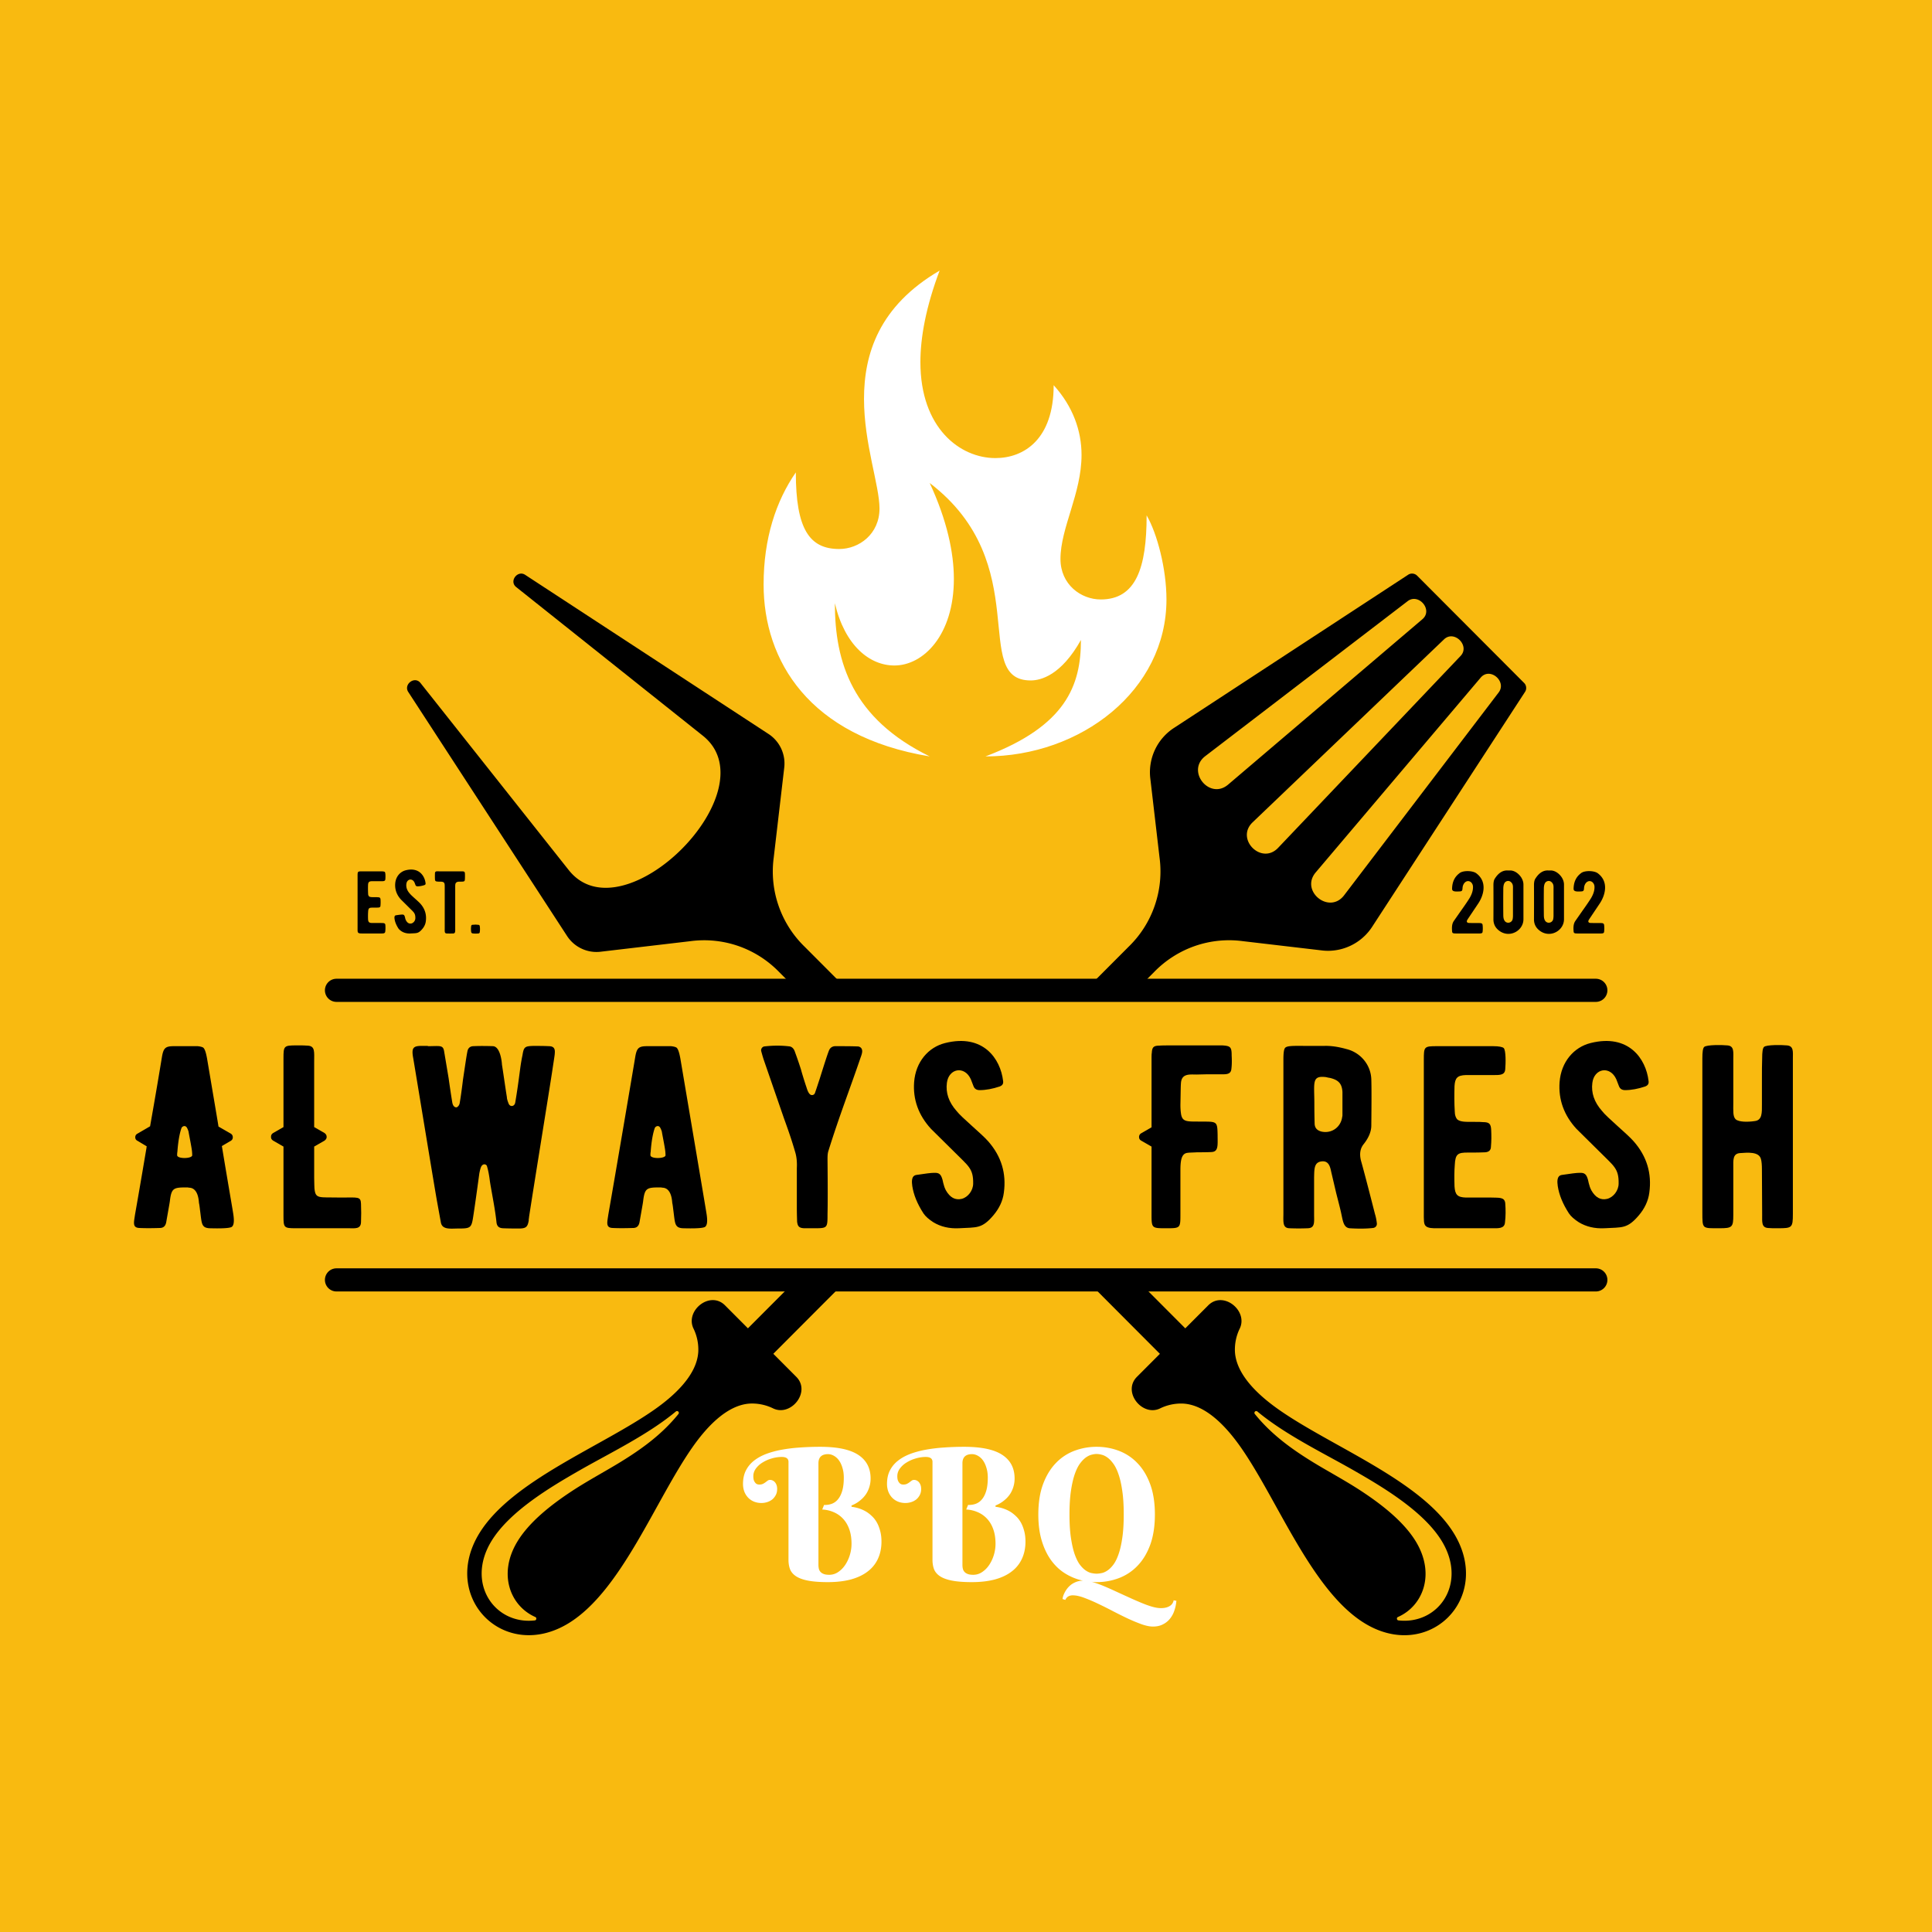
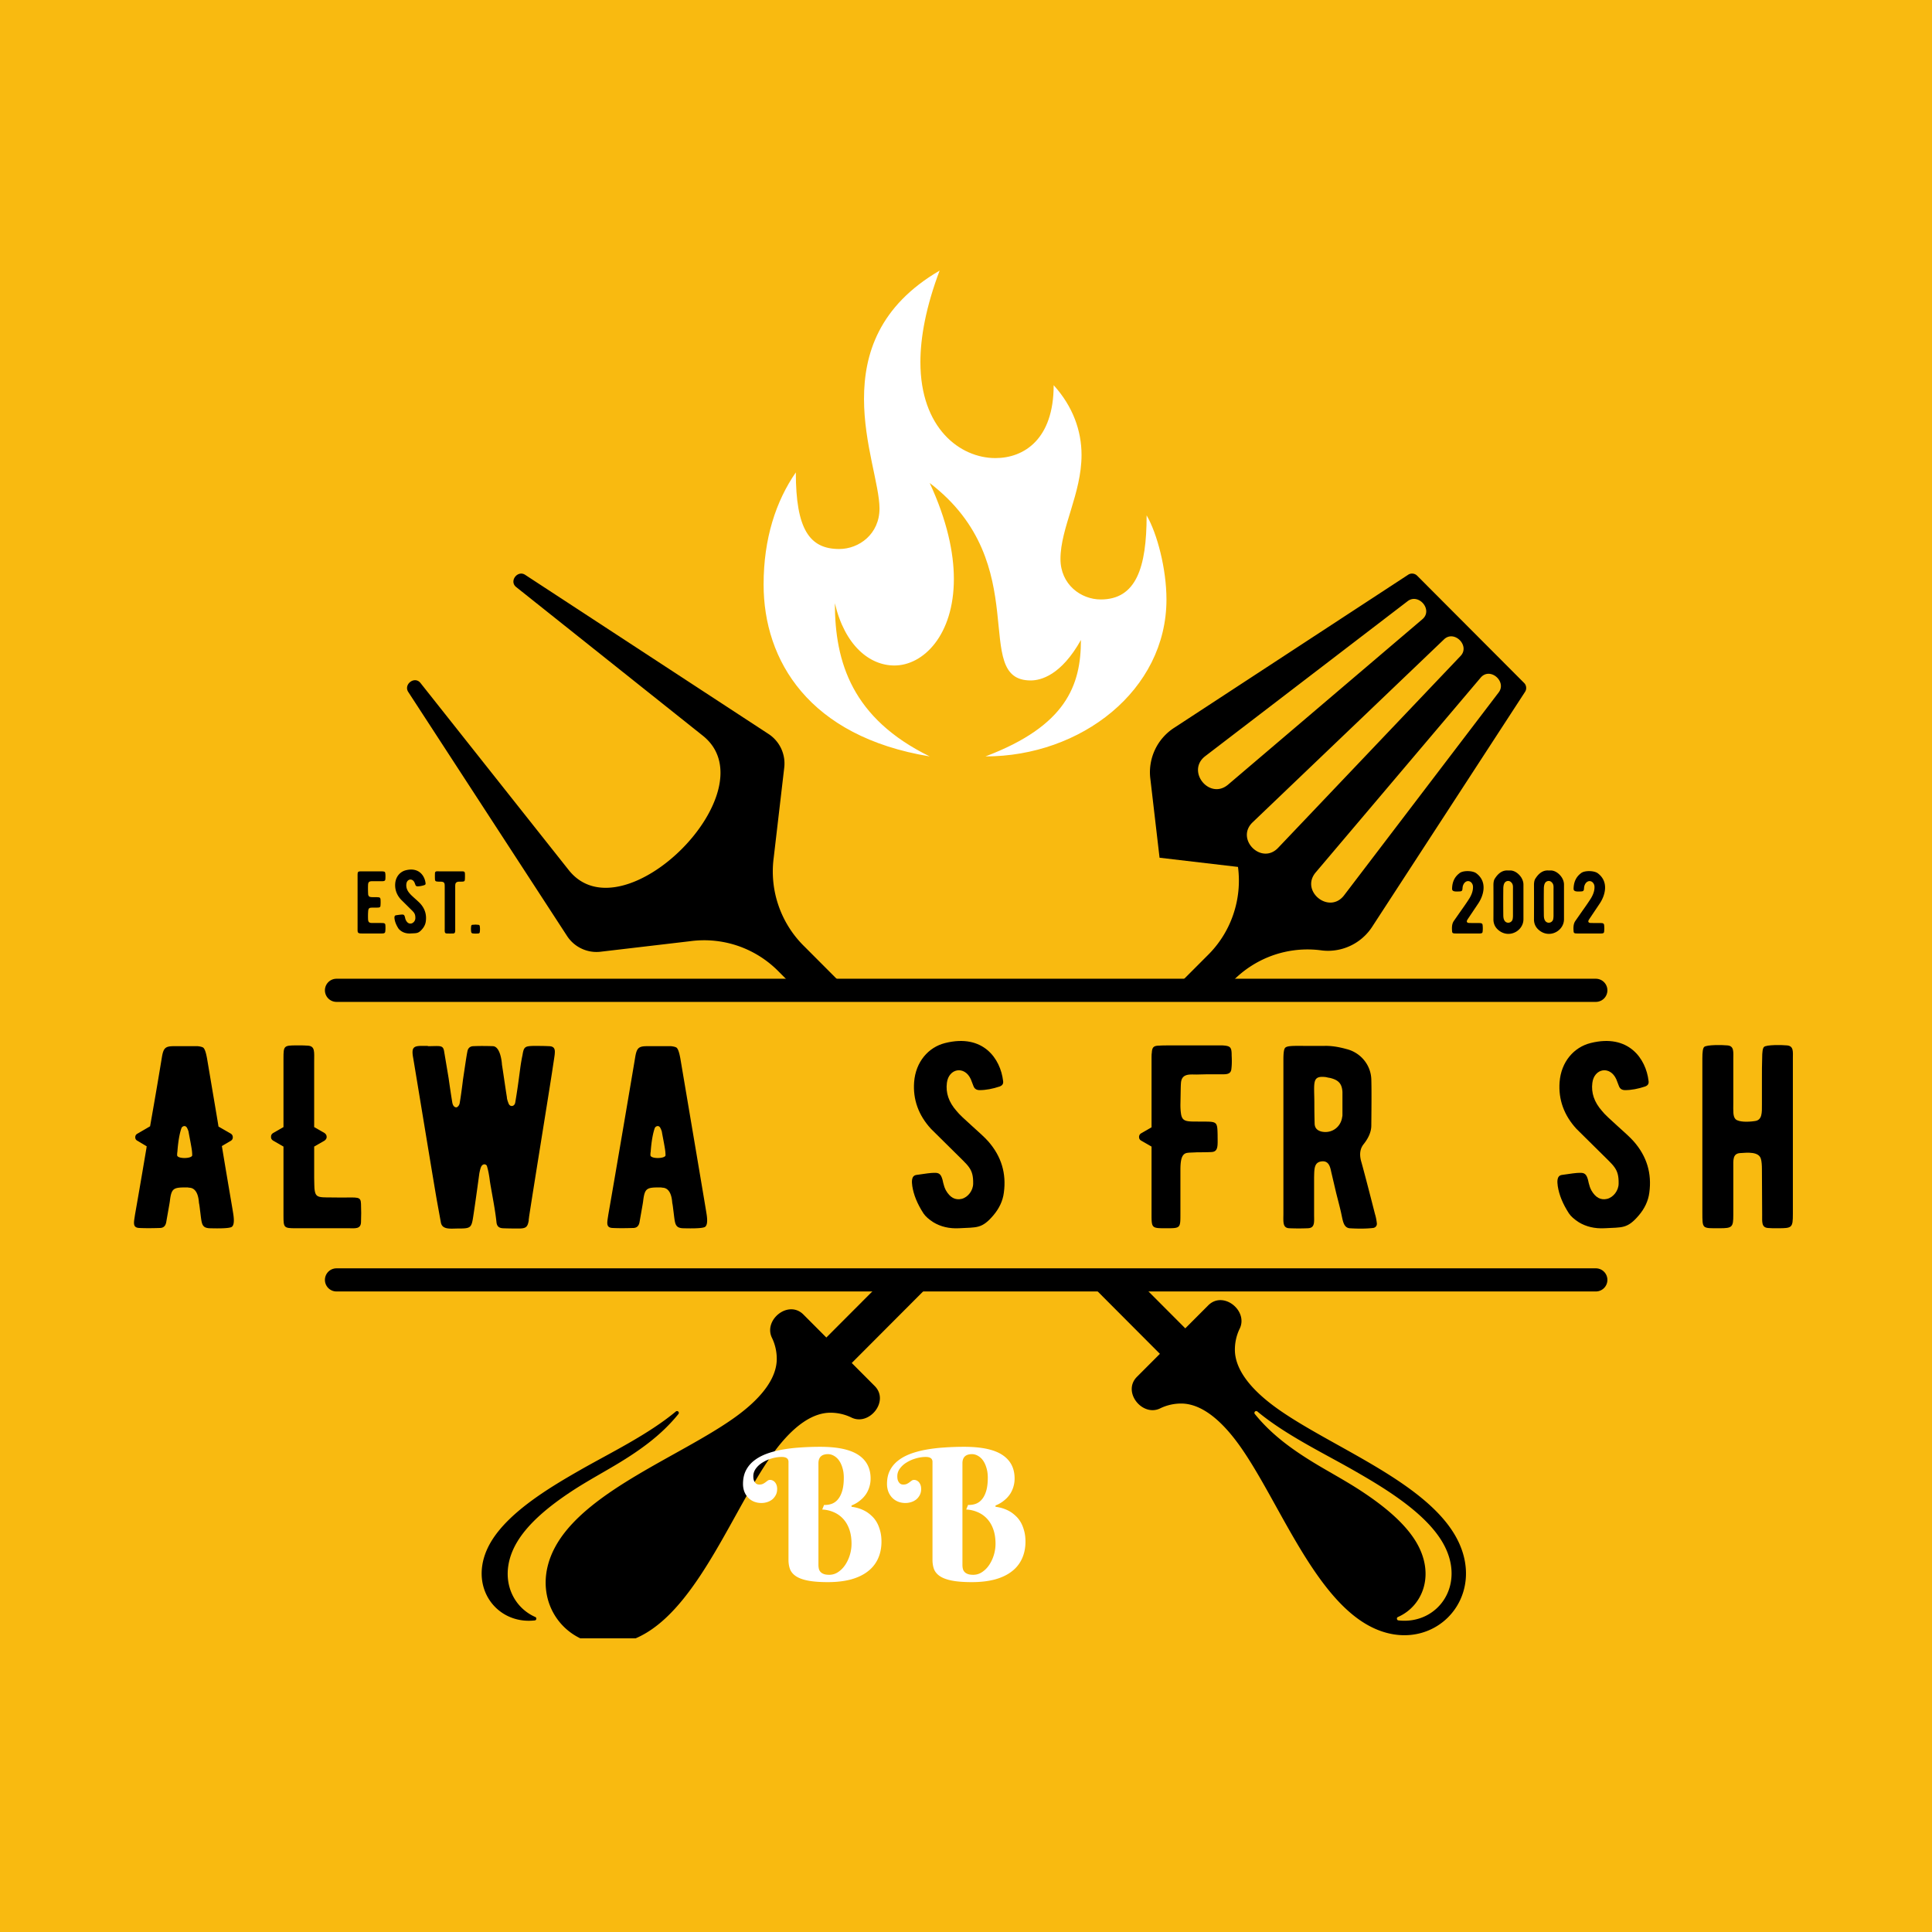
<svg xmlns="http://www.w3.org/2000/svg" data-bbox="-37.5 -37.5 450 450" height="500" viewBox="0 0 375 375" width="500" data-type="ugc">
  <g>
    <defs>
      <clipPath id="dde98bfb-e2b7-445f-a226-459da9adee4b">
        <path d="M90 111h206.531v207H90Zm0 0" />
      </clipPath>
      <clipPath id="f80a8541-e936-4cab-a9b9-db1ed5843f6f">
        <path d="M6.813 192.219h361.375v58.394H6.813Zm0 0" />
      </clipPath>
    </defs>
    <path fill="#ffffff" d="M412.5-37.5v450h-450v-450h450z" />
    <path fill="#ffffff" d="M412.5-37.5v450h-450v-450h450z" />
    <path fill="#f9ba10" d="M412.5-37.5v450h-450v-450h450z" />
    <path fill-rule="evenodd" d="m230.063 257.832 4.457-4.465c2.894-2.898 7.738 1 6.136 4.457a9.329 9.329 0 0 0-.957 4.508c.242 4.703 4.95 8.773 8.516 11.277 10.242 7.188 27.691 13.758 33.98 24.008 7.688 12.524-4.886 25.125-17.375 17.422-10.226-6.309-16.78-23.8-23.949-34.07-2.496-3.574-6.559-8.293-11.246-8.535a9.292 9.292 0 0 0-4.5.96c-3.445 1.606-7.336-3.253-4.445-6.152l4.457-4.465-73.907-74.105a20.35 20.35 0 0 0-7.894-5.043 20.203 20.203 0 0 0-4.602-1.02 20.216 20.216 0 0 0-4.71.07l-17.364 2.04a6.77 6.77 0 0 1-3.773-.59 6.836 6.836 0 0 1-1.617-1.059 6.976 6.976 0 0 1-1.254-1.472l-30.774-47.29c-.957-1.472 1.242-3.167 2.371-1.742l28.778 36.317c10.543 13.3 39.293-15.52 26.023-26.086l-36.226-28.852c-1.422-1.132.269-3.336 1.738-2.375l47.172 30.848a6.86 6.86 0 0 1 2.527 2.875c.273.59.46 1.207.563 1.852.097.644.105 1.289.023 1.933l-2.035 17.41a20.316 20.316 0 0 0 .949 9.332 20.334 20.334 0 0 0 5.031 7.914Zm13.988 16.133a.323.323 0 0 0-.235-.078.323.323 0 0 0-.23.101.33.33 0 0 0-.102.227.33.33 0 0 0 .075.238c3.421 4.227 7.722 7.297 13.21 10.5 2.56 1.492 5.157 2.938 7.602 4.555 4.117 2.719 8.149 5.96 10.402 9.629 3.895 6.347 1.442 12.57-3.421 14.718-.164.07-.23.196-.207.372.027.175.128.273.308.293 7.754.87 13.442-7.18 8.371-15.442-3.535-5.762-11.46-10.473-17.215-13.762-5.84-3.332-13.14-6.843-18.558-11.351Zm0 0" fill="#000000" />
    <g clip-path="url(#dde98bfb-e2b7-445f-a226-459da9adee4b)">
-       <path fill-rule="evenodd" d="m225.07 166.484-1.78-15.261a10.01 10.01 0 0 1 .034-2.899c.149-.969.43-1.89.844-2.777a10.11 10.11 0 0 1 1.586-2.426 10.173 10.173 0 0 1 2.203-1.887l45.36-29.672c.277-.183.581-.257.91-.222.328.035.609.172.843.406l20.75 20.805c.235.23.371.512.403.844a1.35 1.35 0 0 1-.223.91l-29.594 45.476a10.176 10.176 0 0 1-1.883 2.207 10.156 10.156 0 0 1-2.418 1.59c-.882.414-1.808.7-2.77.848a9.985 9.985 0 0 1-2.894.035l-15.222-1.785a20.216 20.216 0 0 0-13.551 3.012 20.273 20.273 0 0 0-3.652 2.98l-73.914 74.102 4.453 4.468c2.894 2.899-.996 7.758-4.446 6.153a9.287 9.287 0 0 0-4.496-.961c-4.691.242-8.75 4.96-11.246 8.535-7.172 10.27-13.722 27.765-23.949 34.07-12.492 7.703-25.063-4.898-17.379-17.422 6.293-10.25 23.742-16.82 33.984-24.008 3.567-2.503 8.278-6.574 8.516-11.277a9.329 9.329 0 0 0-.957-4.508c-1.602-3.457 3.242-7.355 6.137-4.457l4.453 4.465 73.922-74.098a20.334 20.334 0 0 0 2.976-3.66 20.143 20.143 0 0 0 2.051-4.254 20.316 20.316 0 0 0 .95-9.332Zm-93.879 107.48c-5.418 4.509-12.718 8.02-18.558 11.356-5.758 3.29-13.68 8-17.219 13.762-5.066 8.262.621 16.313 8.375 15.441.176-.02.277-.117.305-.293.027-.18-.04-.3-.203-.375-4.864-2.148-7.317-8.37-3.422-14.714 2.25-3.672 6.285-6.914 10.402-9.633 2.442-1.613 5.04-3.059 7.598-4.555 5.488-3.2 9.793-6.27 13.215-10.496a.354.354 0 0 0 .074-.238.34.34 0 0 0-.102-.23.34.34 0 0 0-.23-.102.32.32 0 0 0-.235.082Zm149.098-149.87-37.156 35.515c-3.39 3.239 1.715 8.356 4.945 4.961l35.422-37.254c1.883-1.98-1.238-5.109-3.21-3.222Zm10.602 10.308c1.625-2.132-1.692-5.004-3.496-2.87l-32.016 37.8c-3.066 3.621 2.625 8.23 5.512 4.445Zm-17.672-17.714-39.274 30.074c-3.777 2.894.82 8.601 4.434 5.527l37.707-32.098c2.125-1.808-.738-5.132-2.867-3.504Zm0 0" fill="#000000" />
+       <path fill-rule="evenodd" d="m225.07 166.484-1.78-15.261a10.01 10.01 0 0 1 .034-2.899c.149-.969.43-1.89.844-2.777a10.11 10.11 0 0 1 1.586-2.426 10.173 10.173 0 0 1 2.203-1.887l45.36-29.672c.277-.183.581-.257.91-.222.328.035.609.172.843.406l20.75 20.805c.235.23.371.512.403.844a1.35 1.35 0 0 1-.223.91l-29.594 45.476a10.176 10.176 0 0 1-1.883 2.207 10.156 10.156 0 0 1-2.418 1.59c-.882.414-1.808.7-2.77.848a9.985 9.985 0 0 1-2.894.035a20.216 20.216 0 0 0-13.551 3.012 20.273 20.273 0 0 0-3.652 2.98l-73.914 74.102 4.453 4.468c2.894 2.899-.996 7.758-4.446 6.153a9.287 9.287 0 0 0-4.496-.961c-4.691.242-8.75 4.96-11.246 8.535-7.172 10.27-13.722 27.765-23.949 34.07-12.492 7.703-25.063-4.898-17.379-17.422 6.293-10.25 23.742-16.82 33.984-24.008 3.567-2.503 8.278-6.574 8.516-11.277a9.329 9.329 0 0 0-.957-4.508c-1.602-3.457 3.242-7.355 6.137-4.457l4.453 4.465 73.922-74.098a20.334 20.334 0 0 0 2.976-3.66 20.143 20.143 0 0 0 2.051-4.254 20.316 20.316 0 0 0 .95-9.332Zm-93.879 107.48c-5.418 4.509-12.718 8.02-18.558 11.356-5.758 3.29-13.68 8-17.219 13.762-5.066 8.262.621 16.313 8.375 15.441.176-.02.277-.117.305-.293.027-.18-.04-.3-.203-.375-4.864-2.148-7.317-8.37-3.422-14.714 2.25-3.672 6.285-6.914 10.402-9.633 2.442-1.613 5.04-3.059 7.598-4.555 5.488-3.2 9.793-6.27 13.215-10.496a.354.354 0 0 0 .074-.238.34.34 0 0 0-.102-.23.34.34 0 0 0-.23-.102.32.32 0 0 0-.235.082Zm149.098-149.87-37.156 35.515c-3.39 3.239 1.715 8.356 4.945 4.961l35.422-37.254c1.883-1.98-1.238-5.109-3.21-3.222Zm10.602 10.308c1.625-2.132-1.692-5.004-3.496-2.87l-32.016 37.8c-3.066 3.621 2.625 8.23 5.512 4.445Zm-17.672-17.714-39.274 30.074c-3.777 2.894.82 8.601 4.434 5.527l37.707-32.098c2.125-1.808-.738-5.132-2.867-3.504Zm0 0" fill="#000000" />
    </g>
    <g clip-path="url(#f80a8541-e936-4cab-a9b9-db1ed5843f6f)">
      <path d="M6.813 192.219h361.25v57.883H6.813Zm0 0" fill="#f9ba10" />
    </g>
    <path d="M148.215 113.453c0-8.945 2.406-16.2 6.254-21.762 0 11.004 2.648 14.871 8.422 14.871 3.847 0 7.82-2.902 7.82-7.859 0-4.473-3.008-12.57-3.008-21.277 0-8.703 2.887-18.012 14.676-24.903-2.645 7.012-3.73 12.934-3.73 17.77 0 12.816 7.699 18.621 14.558 18.621 5.531 0 11.309-3.629 11.309-14.148 3.726 4.113 5.41 8.828 5.41 13.543 0 7.496-4.09 14.144-4.09 20.187 0 4.957 3.973 7.86 7.82 7.86 6.86 0 8.903-6.165 8.903-16.32 2.046 3.503 3.851 10.398 3.851 16.32 0 17.652-16.601 30.464-35.129 30.464 15.64-5.922 18.528-13.78 18.528-22.605-3.852 6.89-7.82 7.86-9.746 7.86-11.79 0 .96-22.61-19.61-38.325 3.371 7.254 4.692 13.54 4.692 18.617 0 10.88-5.895 16.805-11.547 16.805-4.813 0-9.625-3.871-11.551-12.09 0 11.484 3.371 22.363 18.406 29.738-23.457-3.867-32.238-18.617-32.238-33.367Zm0 0" fill="#ffffff" />
    <path d="M45.237 235.375c-.05-.407-.809-4.696-2.172-12.926l1.715-1.008c.254-.152.406-.355.406-.707a.8.8 0 0 0-.406-.707l-2.371-1.363c-.05-.407-.809-4.848-2.223-13.227-.152-.808-.351-1.719-.707-2.07-.199-.153-.605-.254-1.11-.305h-4.593c-1.617 0-2.02.305-2.324 1.969-.453 2.777-1.211 7.32-2.32 13.582l-2.426 1.414c-.3.148-.453.402-.453.707 0 .352.152.555.453.707l1.77 1.059c0 .05-.051.203-.051.351-.305 1.77-1.012 6.059-2.223 12.926-.203 1.465-.555 2.523.86 2.574 1.058.051 2.37.051 3.937 0 .707 0 1.11-.351 1.262-1.11.402-2.323.656-3.687.707-4.089.304-2.574.707-2.676 3.332-2.676 0 0 .152 0 .402.051 1.77.05 1.871 2.473 1.918 2.977.101.406.152 1.011.254 1.77.203 1.612.254 2.37.707 2.776.203.2.504.301 1.012.352.402 0 3.988.152 4.441-.305.402-.351.453-1.261.203-2.722Zm-7.93-11.11c-.097.657-2.925.707-2.925-.05 0-.149 0-.403.05-.657.153-2.117.454-3.683.809-4.644.2-.352.754-.555 1.059 0a3.9 3.9 0 0 1 .304.758c0 .152.555 2.828.657 3.738.046.453.046.754.046.855Zm0 0" fill="#000000" />
    <path d="M70.07 233.656c-.05-1.465-.605-1.211-3.886-1.211-4.344-.102-4.95.352-5.152-1.816 0-.356-.051-1.012-.051-2.02v-6.059l2.02-1.16c.253-.203.406-.406.406-.707 0-.355-.153-.558-.407-.758l-2.02-1.16v-12.672c0-1.921.204-3.03-1.21-3.132-.504-.051-1.211-.051-2.219-.051-2.476 0-2.527.101-2.527 2.578v13.277l-2.02 1.16c-.3.2-.402.403-.402.758 0 .301.102.504.402.707l2.02 1.16v13.48c0 2.27.101 2.372 2.375 2.372h10.348c1.113 0 2.273.203 2.324-1.16.05-1.211.05-2.375 0-3.586Zm0 0" fill="#000000" />
    <path d="M107.171 208.011c.305-2.07.508-3.23.508-3.535.098-.96-.203-1.414-1.164-1.414-.906-.05-1.918-.05-3.027-.05-1.618.05-1.817.202-2.07 1.769a33.845 33.845 0 0 0-.454 2.676c-.406 3.078-.605 4.492-.96 6.562-.153.805-1.06.906-1.313.102-.203-.508-.305-.91-.305-1.164-.25-1.512-.754-5.098-.957-6.309 0-.254-.254-3.535-1.766-3.586-1.465-.05-2.726-.05-3.738 0-.707 0-1.11.406-1.21 1.063-.204 1.007-.454 2.824-.86 5.5-.051.507-.403 3.23-.606 4.343-.05.606-.504 1.059-.808.957-.352-.101-.555-.402-.657-.957a210.987 210.987 0 0 1-.707-4.695l-.855-5.101c-.203-1.41-.758-1.11-3.18-1.11v-.05h-.808c-2.02-.051-2.426.253-2.02 2.425.656 3.887 4.29 26.047 4.645 27.918l.707 3.887c.25 1.512 1.918 1.21 3.382 1.21 2.422 0 2.575-.1 2.926-2.472.203-1.312.606-4.09 1.164-8.23.149-.758.301-1.313.504-1.516.301-.352.758-.3.957.05.203.657.407 1.567.555 2.727.102.809.355 2.121.707 4.141.305 1.715.508 3.129.61 4.14.097.708.452 1.06 1.21 1.11 1.16.05 2.32.05 3.383.05 1.16-.05 1.461-.355 1.664-1.566v-.3c.05-.102.05-.204.05-.305.962-6.309 3.485-21.758 4.493-28.27Zm0 0" fill="#000000" />
    <path d="M137.102 235.375c-.05-.407-3.633-21.559-5.047-29.938-.152-.808-.355-1.719-.707-2.07-.203-.153-.605-.254-1.113-.305h-4.594c-1.613 0-2.02.305-2.32 1.969-.457 2.777-4.04 23.879-5.25 30.746-.203 1.465-.559 2.523.855 2.574 1.063.051 2.375.051 3.938 0 .707 0 1.113-.351 1.265-1.11.403-2.323.656-3.687.703-4.089.305-2.574.707-2.676 3.332-2.676 0 0 .153 0 .407.051 1.765.05 1.867 2.473 1.918 2.977.101.406.152 1.011.254 1.77.199 1.612.25 2.37.707 2.776.199.2.503.301 1.007.352.403 0 3.989.152 4.442-.305.406-.351.457-1.261.203-2.722Zm-7.926-11.11c-.101.657-2.93.707-2.93-.05 0-.149 0-.403.051-.657.153-2.117.457-3.683.809-4.644.203-.352.758-.555 1.058 0a3.9 3.9 0 0 1 .305.758c0 .152.555 2.828.656 3.738.051.453.051.754.051.855Zm0 0" fill="#000000" />
-     <path d="M166.43 203.113c-1.113-.05-2.574-.05-4.394-.05-.555.05-.957.355-1.16.91-.352.906-.91 2.675-1.766 5.402-.355 1.058-.605 1.867-.86 2.574-.1.402-.304.605-.655.605-.555 0-.86-.859-1.059-1.515-.305-.86-.91-2.828-1.062-3.434a80.114 80.114 0 0 0-1.16-3.383c-.204-.656-.555-1.008-1.012-1.11-1.563-.202-3.23-.202-4.946 0-.406.052-.707.505-.605.911.152.555.3 1.11.504 1.715l3.887 11.258c1.21 3.332 1.667 4.797 2.171 6.511.352 1.114.403 2.223.352 3.235v7.52c0 1.566.05 2.476.05 2.827.102.961.407 1.262 1.364 1.313h1.816c2.727 0 2.727 0 2.727-2.777.05-1.868.05-5.352 0-10.5 0-.606 0-1.16.152-1.668 2.172-6.965 4.293-12.368 6.262-18.172.3-.809.453-1.363.152-1.817a.911.911 0 0 0-.757-.355Zm0 0" fill="#000000" />
    <path d="M191.817 221.539c-1.262-1.461-5.2-4.645-6.156-5.907-1.516-1.714-2.121-3.53-1.871-5.453.355-2.824 3.433-3.379 4.644-.703l.508 1.313c.2.554.606.804 1.211.804 1.21 0 2.523-.25 3.887-.707.504-.199.758-.504.656-1.109-.504-4.242-3.836-9.188-11.258-7.32-3.23.808-5.707 3.636-6.008 7.574-.254 3.383.86 6.46 3.282 9.086l4.543 4.492c2.625 2.676 3.687 3.133 3.636 6.11 0 1.363-1.011 2.675-2.222 2.98-1.262.3-2.274-.254-3.079-1.668-.253-.504-.355-.809-.507-1.414-.051-.352-.149-.555-.149-.656-.304-1.059-.656-1.364-1.668-1.313-.554 0-1.715.152-3.383.406-1.058.149-.906 1.41-.808 2.168.254 1.668.96 3.434 2.172 5.301.406.606 1.062 1.164 1.918 1.719 1.414.855 3.082 1.262 5 1.16 3.433-.203 4.39.152 6.664-2.523 1.11-1.313 1.816-2.778 2.02-4.395.503-3.684-.458-7.016-3.032-9.945Zm0 0" fill="#000000" />
    <path d="M239.065 204.828c0-1.614-.254-1.817-1.817-1.918h-8.582c-2.07 0-3.234 0-3.636.05-1.11 0-1.415.305-1.465 1.415-.051.203-.051.757-.051 1.617v12.82l-2.02 1.164a.804.804 0 0 0-.402.707c0 .352.152.555.402.707l2.02 1.16v13.125c0 2.727.05 2.727 2.828 2.727 2.777 0 2.777 0 2.777-2.777v-8.532c0-2.12.301-3.23 1.414-3.332.301-.05.907-.05 1.817-.101 1.918 0 2.879-.051 2.777-.051 1.414-.05 1.211-1.312 1.211-3.332-.05-2.473-.101-2.574-2.625-2.574-3.23-.051-4.242.254-4.492-1.614-.05-.355-.102-.91-.102-1.617.051-2.273.051-3.683.102-4.191.101-1.969 1.715-1.715 3.027-1.715l2.172-.05h2.172c1.262 0 2.32.152 2.422-1.06.101-.808.101-1.667.05-2.628Zm0 0" fill="#000000" />
    <path d="M266.877 235.625c-1.363-5.352-2.27-8.786-2.727-10.399-.3-1.262-.148-2.324.56-3.18.956-1.214 1.46-2.425 1.46-3.585.05-4.645.05-7.625 0-8.985-.102-2.828-2.121-5.203-4.844-5.86-1.617-.452-3.082-.655-4.343-.605h-2.676c-2.926 0-4.39-.101-4.848.356-.25.25-.351 1.008-.351 2.27v29.835c0 1.668-.204 2.88 1.16 2.93 1.21.05 2.425.05 3.586 0 1.414-.05 1.21-1.21 1.21-2.727v-7.117c.051-1.566-.05-2.93 1.415-3.129 1.464-.203 1.714 1.11 1.918 2.067l.96 4.09c.504 1.968.856 3.332 1.008 4.09.305 1.413.453 2.574 1.567 2.726 1.664.102 3.18.102 4.543-.05.554-.052.86-.505.758-1.009a9.367 9.367 0 0 0-.356-1.718Zm-6.309-23.676v4.543c0 .101-.05.3-.101.605-.406 1.867-2.172 2.98-4.04 2.524-.859-.25-1.26-.758-1.26-1.614 0-.101-.052-1.515-.052-3.738 0-4.187-.554-5.55 2.274-5.199.199.05.402.102.754.152 1.668.403 2.324 1.11 2.425 2.727Zm0 0" fill="#000000" />
-     <path d="M292.165 233.504c-.149-1.16-1.16-1.008-2.676-1.059h-4.945c-1.668-.05-2.121-.555-2.223-2.172-.05-1.562-.05-2.926.05-4.14.102-2.169.606-2.422 2.524-2.422 1.465 0 2.625 0 3.383-.051.707-.051 1.113-.403 1.113-1.11.098-1.062.098-2.12.047-3.18-.047-1.214-.351-1.566-1.562-1.566-.356-.05-.961-.05-1.77-.05-1.562 0-2.676.05-3.281-.504-.25-.305-.453-.809-.453-1.465-.102-1.617-.102-3.281-.051-4.996.102-1.567.555-2.07 2.223-2.121h4.996c1.465 0 2.527.101 2.625-1.114.101-1.16.152-3.683-.301-4.136-.254-.204-.91-.356-2.07-.356h-10.907c-2.472 0-2.523.102-2.523 2.625v29.383c0 1.867-.05 2.523.406 2.93.453.402 1.313.402 2.016.402h10.957c1.058 0 2.273.102 2.371-1.11.152-1.214.152-2.476.05-3.788Zm0 0" fill="#000000" />
    <path d="M317.101 221.539c-1.262-1.461-5.2-4.645-6.156-5.907-1.516-1.714-2.121-3.53-1.871-5.453.355-2.824 3.433-3.379 4.644-.703l.508 1.313c.2.554.606.804 1.211.804 1.21 0 2.523-.25 3.887-.707.504-.199.757-.504.656-1.109-.504-4.242-3.836-9.188-11.258-7.32-3.23.808-5.707 3.636-6.008 7.574-.254 3.383.86 6.46 3.282 9.086l4.543 4.492c2.625 2.676 3.687 3.133 3.636 6.11 0 1.363-1.011 2.675-2.222 2.98-1.262.3-2.274-.254-3.079-1.668-.253-.504-.355-.809-.507-1.414-.051-.352-.149-.555-.149-.656-.304-1.059-.656-1.364-1.668-1.313-.554 0-1.715.152-3.383.406-1.058.149-.906 1.41-.808 2.168.254 1.668.96 3.434 2.172 5.301.406.606 1.062 1.164 1.918 1.719 1.414.855 3.082 1.262 5 1.16 3.433-.203 4.39.152 6.664-2.523 1.11-1.313 1.816-2.778 2.02-4.395.503-3.684-.458-7.016-3.032-9.945Zm0 0" fill="#000000" />
    <path d="M347.996 235.625v-30.137c0-1.316.2-2.477-1.164-2.578-.957-.098-3.988-.149-4.442.304-.254.254-.355.958-.355 2.223-.047 1.008-.047 2.524-.047 4.492v4.493c0 1.464.098 3.03-1.414 3.18-1.313.202-3.082.202-3.688-.352-.554-.555-.453-1.567-.453-3.18v-8.383c0-1.515.203-2.676-1.16-2.777-.96-.098-3.988-.149-4.496.304-.25.254-.351.958-.351 2.223v29.735c0 1.816 0 2.472.351 2.878.406.403 1.266.352 2.98.352 2.473 0 2.676-.203 2.676-2.574v-9.188c0-1.414-.152-2.726 1.313-2.828 1.465-.101 3.633-.305 4.039 1.11.152.507.203 1.21.203 2.07l.047 8.785c0 1.363-.149 2.473 1.113 2.574.453.051 1.11.051 1.969.051 2.726 0 2.879-.102 2.879-2.777Zm0 0" fill="#000000" />
    <path stroke-width="5" stroke="#000000" d="M2.5 2.498h271.897" fill="none" transform="matrix(.899 0 0 .899 63.065 189.974)" stroke-linecap="round" />
    <path stroke-width="5" stroke="#000000" d="M2.5 2.5h271.897" fill="none" transform="matrix(.899 0 0 .899 63.065 246.179)" stroke-linecap="round" />
    <path d="M158.859 303.714c0 .274.023.528.078.766.05.23.156.433.312.61.156.179.367.32.64.421.27.106.626.156 1.063.156.633 0 1.22-.18 1.75-.546.54-.364 1-.833 1.375-1.407.383-.582.68-1.226.891-1.937a7.525 7.525 0 0 0 .313-2.125c0-1.051-.141-1.977-.422-2.781-.282-.813-.68-1.493-1.188-2.047a5.29 5.29 0 0 0-1.812-1.297 6.314 6.314 0 0 0-2.266-.531l.36-.891c.507.023.992-.047 1.452-.203a2.796 2.796 0 0 0 1.22-.86c.35-.406.632-.953.843-1.64.207-.688.313-1.551.313-2.594 0-.707-.09-1.344-.266-1.906-.168-.57-.39-1.051-.672-1.438a3.009 3.009 0 0 0-1-.906 2.37 2.37 0 0 0-1.156-.313 2.65 2.65 0 0 0-.703.094 1.494 1.494 0 0 0-.594.297c-.168.137-.297.32-.39.547-.095.23-.141.512-.141.844Zm.343-22.89c3.352 0 5.82.527 7.407 1.578 1.582 1.043 2.375 2.57 2.375 4.578 0 .5-.059.96-.172 1.375a5.39 5.39 0 0 1-.422 1.14 4.596 4.596 0 0 1-.594.907c-.219.273-.445.5-.672.687a6.138 6.138 0 0 1-1.844 1.125v.25c1.083.137 2.051.465 2.907.985.351.218.703.496 1.047.828.351.324.664.719.937 1.187.27.469.488 1.016.656 1.64.176.618.266 1.325.266 2.126 0 1.219-.227 2.32-.672 3.297a6.432 6.432 0 0 1-1.969 2.469c-.867.68-1.949 1.199-3.25 1.562-1.293.352-2.797.531-4.515.531-1.586 0-2.875-.101-3.875-.297-.992-.195-1.766-.484-2.328-.859-.555-.375-.934-.828-1.141-1.36-.2-.538-.297-1.144-.297-1.812v-19.016c0-.632-.437-.953-1.312-.953-.649 0-1.297.102-1.954.297a6.95 6.95 0 0 0-1.765.781 4.428 4.428 0 0 0-1.297 1.172c-.336.461-.5.954-.5 1.485 0 .375.047.672.14.89.102.22.22.387.344.5a.919.919 0 0 0 .391.204c.133.023.227.03.281.03.29 0 .531-.046.719-.14.188-.094.352-.195.5-.312.156-.114.297-.22.422-.313a.792.792 0 0 1 .469-.14c.132 0 .28.03.437.093.156.063.3.164.438.297.132.137.25.32.343.547.094.23.141.508.141.828 0 .461-.094.86-.281 1.203-.18.336-.407.617-.688.844a3.04 3.04 0 0 1-.969.5 3.57 3.57 0 0 1-1.093.172 3.831 3.831 0 0 1-1.5-.281 3.37 3.37 0 0 1-1.14-.797 3.57 3.57 0 0 1-.72-1.188 4.317 4.317 0 0 1-.234-1.437c0-.969.176-1.817.531-2.547a5.633 5.633 0 0 1 1.531-1.906c.657-.532 1.438-.973 2.344-1.329.914-.351 1.93-.632 3.047-.843a31.018 31.018 0 0 1 3.578-.438 53.68 53.68 0 0 1 3.953-.14Zm0 0" fill="#ffffff" />
    <path d="M186.809 303.714c0 .274.023.528.078.766.05.23.156.433.312.61.156.179.367.32.64.421.27.106.626.156 1.063.156.633 0 1.22-.18 1.75-.546.54-.364 1-.833 1.375-1.407.383-.582.68-1.226.891-1.937a7.525 7.525 0 0 0 .313-2.125c0-1.051-.141-1.977-.422-2.781-.282-.813-.68-1.493-1.188-2.047a5.29 5.29 0 0 0-1.812-1.297 6.314 6.314 0 0 0-2.266-.531l.36-.891a3.94 3.94 0 0 0 1.453-.203 2.796 2.796 0 0 0 1.218-.86c.352-.406.633-.953.844-1.64.207-.688.313-1.551.313-2.594 0-.707-.09-1.344-.266-1.906-.168-.57-.39-1.051-.672-1.438a3.009 3.009 0 0 0-1-.906 2.37 2.37 0 0 0-1.156-.313 2.65 2.65 0 0 0-.703.094 1.494 1.494 0 0 0-.594.297c-.168.137-.297.32-.39.547-.094.23-.141.512-.141.844Zm.343-22.89c3.352 0 5.82.527 7.407 1.578 1.582 1.043 2.375 2.57 2.375 4.578 0 .5-.059.96-.172 1.375a5.39 5.39 0 0 1-.422 1.14 4.596 4.596 0 0 1-.594.907c-.219.273-.445.5-.672.687a6.138 6.138 0 0 1-1.844 1.125v.25c1.083.137 2.051.465 2.907.985.351.218.703.496 1.047.828.351.324.664.719.937 1.187.27.469.488 1.016.656 1.64.176.618.266 1.325.266 2.126 0 1.219-.227 2.32-.672 3.297a6.432 6.432 0 0 1-1.969 2.469c-.867.68-1.949 1.199-3.25 1.562-1.293.352-2.796.531-4.515.531-1.586 0-2.875-.101-3.875-.297-.992-.195-1.766-.484-2.328-.859-.555-.375-.934-.828-1.141-1.36-.2-.538-.297-1.144-.297-1.812v-19.016c0-.632-.437-.953-1.312-.953a6.82 6.82 0 0 0-1.953.297 6.95 6.95 0 0 0-1.766.781 4.428 4.428 0 0 0-1.297 1.172c-.336.461-.5.954-.5 1.485 0 .375.047.672.14.89.102.22.22.387.344.5a.919.919 0 0 0 .391.204c.133.023.227.03.281.03.29 0 .531-.046.719-.14.188-.094.352-.195.5-.312.156-.114.297-.22.422-.313a.792.792 0 0 1 .469-.14c.132 0 .28.03.437.093.156.063.3.164.438.297.132.137.25.32.343.547.094.23.141.508.141.828 0 .461-.094.86-.281 1.203-.18.336-.406.617-.688.844a3.04 3.04 0 0 1-.969.5 3.57 3.57 0 0 1-1.093.172 3.831 3.831 0 0 1-1.5-.281 3.37 3.37 0 0 1-1.14-.797 3.57 3.57 0 0 1-.72-1.188 4.317 4.317 0 0 1-.234-1.437c0-.969.176-1.817.531-2.547a5.633 5.633 0 0 1 1.531-1.906c.657-.532 1.438-.973 2.344-1.329.914-.351 1.93-.632 3.047-.843a31.018 31.018 0 0 1 3.578-.438 53.68 53.68 0 0 1 3.953-.14Zm0 0" fill="#ffffff" />
-     <path d="M212.851 307.09c-.168 0-.34-.009-.515-.016a3.798 3.798 0 0 1-.5-.063c.644.176 1.36.422 2.14.734.782.32 1.586.676 2.422 1.063.832.383 1.676.77 2.531 1.156.852.395 1.672.754 2.454 1.078.78.332 1.504.598 2.171.797.676.196 1.266.297 1.766.297.438 0 .805-.047 1.11-.14a2.32 2.32 0 0 0 .75-.36c.195-.148.343-.312.437-.5.102-.18.164-.351.188-.516l.53.094a7.631 7.631 0 0 1-.39 1.89 4.975 4.975 0 0 1-.86 1.595c-.366.457-.823.82-1.374 1.093-.543.282-1.184.422-1.922.422-.625 0-1.367-.152-2.219-.453a33.071 33.071 0 0 1-2.703-1.125c-.95-.45-1.922-.933-2.922-1.453a77.49 77.49 0 0 0-2.922-1.453 31.868 31.868 0 0 0-2.656-1.125c-.824-.305-1.54-.453-2.14-.453-.7 0-1.184.297-1.454.89l-.531-.171c.008-.137.047-.32.11-.547.07-.23.175-.477.312-.735a4.9 4.9 0 0 1 .516-.797c.207-.261.453-.5.734-.718.281-.211.61-.387.984-.532a3.656 3.656 0 0 1 1.297-.234 10.935 10.935 0 0 1-3.406-1.375c-1.055-.645-1.969-1.5-2.75-2.563-.774-1.062-1.383-2.328-1.828-3.796-.45-1.477-.672-3.18-.672-5.11 0-2.258.3-4.21.906-5.86.613-1.655 1.438-3.019 2.469-4.093a9.692 9.692 0 0 1 3.61-2.406 12.139 12.139 0 0 1 4.327-.781c1.52 0 2.961.261 4.328.78a9.692 9.692 0 0 1 3.61 2.407c1.039 1.074 1.863 2.438 2.469 4.094.601 1.648.906 3.601.906 5.86 0 2.261-.305 4.218-.906 5.874-.606 1.649-1.43 3.008-2.47 4.078a9.7 9.7 0 0 1-3.609 2.391c-1.367.52-2.808.781-4.328.781Zm0-24.876c-.273 0-.59.047-.953.14-.367.087-.746.267-1.14.548-.387.281-.774.683-1.157 1.203-.375.523-.714 1.219-1.015 2.094-.293.867-.532 1.933-.719 3.203-.188 1.273-.281 2.793-.281 4.562 0 1.762.093 3.274.281 4.531.188 1.25.426 2.305.719 3.157.3.855.64 1.539 1.015 2.047.383.5.77.882 1.157 1.14.394.262.773.43 1.14.5.364.074.68.11.953.11.27 0 .586-.036.953-.11.375-.07.754-.238 1.141-.5.395-.258.781-.64 1.156-1.14.383-.508.723-1.192 1.016-2.047.3-.852.54-1.906.719-3.156.187-1.25.281-2.758.281-4.532 0-1.77-.094-3.289-.281-4.562-.18-1.27-.418-2.336-.719-3.203-.293-.875-.633-1.57-1.016-2.094-.375-.52-.761-.922-1.156-1.203-.387-.281-.766-.461-1.14-.547a3.928 3.928 0 0 0-.954-.14Zm0 0" fill="#ffffff" />
    <path d="M74.797 179.513c-.05-.394-.399-.344-.914-.36h-1.688c-.57-.019-.722-.19-.757-.741-.016-.536-.016-1 .015-1.415.035-.738.207-.824.863-.824.5 0 .895 0 1.153-.02.242-.015.379-.136.379-.378.035-.36.035-.723.02-1.086-.02-.41-.122-.531-.536-.531-.121-.02-.328-.02-.602-.02-.535 0-.914.02-1.12-.172a.776.776 0 0 1-.157-.5 20.492 20.492 0 0 1-.016-1.703c.036-.535.188-.707.758-.723h1.707c.496 0 .86.032.895-.378.035-.399.05-1.258-.106-1.415-.086-.07-.308-.12-.703-.12h-3.722c-.844 0-.86.035-.86.894v10.027c0 .637-.02.86.137 1 .156.137.45.137.687.137h3.739c.363 0 .777.035.808-.379.055-.414.055-.844.02-1.293Zm0 0" fill="#000000" />
    <path d="M81.62 175.431c-.434-.5-1.778-1.586-2.102-2.016-.52-.585-.727-1.207-.641-1.859.121-.965 1.172-1.156 1.586-.242l.172.45c.07.187.207.273.414.273.414 0 .863-.086 1.328-.239.172-.07.258-.172.223-.379-.172-1.449-1.309-3.136-3.84-2.5-1.106.278-1.95 1.243-2.051 2.586-.086 1.153.293 2.203 1.117 3.098l1.551 1.535c.898.914 1.258 1.067 1.242 2.082 0 .469-.344.914-.758 1.02-.43.101-.777-.086-1.05-.57a1.938 1.938 0 0 1-.172-.481c-.02-.121-.055-.191-.055-.227-.102-.359-.223-.464-.566-.445-.192 0-.586.05-1.157.137-.359.05-.308.48-.273.742.086.566.328 1.168.742 1.809.137.207.36.394.652.585.485.293 1.051.43 1.707.395 1.172-.07 1.497.05 2.274-.86.379-.449.621-.949.687-1.5.172-1.257-.152-2.394-1.03-3.394Zm0 0" fill="#000000" />
    <path d="M90.25 169.935c0-.809-.035-.809-.844-.809H85.27c-.394 0-.601-.035-.738.086a.408.408 0 0 0-.105.293c-.016.399-.016.793 0 1.157.02.343.136.43.484.445.067.02.207.02.395.02.343 0 .687 0 .863.187.152.172.152.398.152.98v7.942c0 .52-.066.933.38.949.413.016.843.016 1.292 0 .414-.035.363-.43.363-1.05v-7.665c0-.672-.02-.965.188-1.156.207-.207.57-.188.914-.188.309 0 .55 0 .687-.12a.542.542 0 0 0 .086-.329c.02-.137.02-.394.02-.742Zm0 0" fill="#000000" />
    <path d="M92.3 179.462c.344.036.55.036.566.051.141 0 .243.106.258.258.055.379.055.758 0 1.137 0 .156-.117.261-.258.277-.43.035-.808.035-1.152-.016-.121-.02-.223-.12-.258-.277a3.95 3.95 0 0 1 0-1.137c.016-.156.121-.242.258-.257.035 0 .223 0 .586-.036Zm0 0" fill="#000000" />
    <path d="M286.723 181.186h-3.996c-.414 0-.637 0-.778-.121-.05-.05-.101-.172-.101-.328-.035-.48-.102-1.324.328-1.961l1.36-1.95c.949-1.324 1.5-2.167 1.722-2.53.465-.794.707-1.587.637-2.325-.051-.414-.36-.914-.91-.95-.555-.015-.985.517-1.086 1.138 0 .035-.02.105-.02.191-.016.102-.016.172-.016.207-.05.344-.136.43-.484.465-.773.035-1.531.102-1.531-.5.015-1.328.5-2.328 1.414-3.016a.618.618 0 0 1 .172-.12c.687-.43 2.41-.415 3.117.12 2.223 1.672 1.395 4.34.379 5.856l-1.86 2.773c-.292.45-.433.621-.328.828.102.192.329.192.844.192h.688c.57 0 .879 0 1.156.031.207.035.328.156.344.363.05.43.05.864 0 1.293-.036.395-.395.344-1.051.344Zm0 0" fill="#000000" />
    <path d="M295.699 171.713v6.664c.035 2.172-2.48 3.688-4.48 2.43-.911-.586-1.36-1.379-1.345-2.41 0-.793.02-3 0-6.598 0-.57.09-.984.262-1.242.688-1.101 1.516-1.637 2.461-1.601.465 0 .672.015.621 0 1.172.085 1.965 1.152 2.152 1.53.227.415.329.829.329 1.227Zm-2.032 5.977v-5.047c0-.586.067-1.035-.414-1.45-.328-.292-.828-.257-1.136.071-.278.309-.329.86-.329 1.274a265.84 265.84 0 0 0 0 4.996c0 .515.051.863.243 1.172.379.601 1.308.5 1.55-.207.051-.208.086-.465.086-.81Zm0 0" fill="#000000" />
    <path d="M303.57 171.713v6.664c.036 2.172-2.48 3.688-4.48 2.43-.91-.586-1.36-1.379-1.344-2.41 0-.793.02-3 0-6.598 0-.57.09-.984.262-1.242.688-1.101 1.516-1.637 2.461-1.601.465 0 .672.015.621 0 1.172.085 1.965 1.152 2.152 1.53.227.415.329.829.329 1.227Zm-2.03 5.977v-5.047c0-.586.066-1.035-.415-1.45-.328-.292-.828-.257-1.136.071-.278.309-.329.86-.329 1.274a265.84 265.84 0 0 0 0 4.996c0 .515.051.863.243 1.172.379.601 1.308.5 1.55-.207.051-.208.086-.465.086-.81Zm0 0" fill="#000000" />
    <path d="M310.307 181.186h-3.996c-.414 0-.637 0-.778-.121-.05-.05-.101-.172-.101-.328-.035-.48-.102-1.324.328-1.961l1.36-1.95c.949-1.324 1.5-2.167 1.722-2.53.465-.794.707-1.587.637-2.325-.051-.414-.36-.914-.91-.95-.555-.015-.985.517-1.086 1.138 0 .035-.02.105-.02.191-.016.102-.016.172-.016.207-.05.344-.136.43-.484.465-.773.035-1.531.102-1.531-.5.015-1.328.5-2.328 1.414-3.016a.618.618 0 0 1 .172-.12c.687-.43 2.41-.415 3.117.12 2.223 1.672 1.395 4.34.379 5.856l-1.86 2.773c-.292.45-.433.621-.328.828.102.192.329.192.844.192h.688c.57 0 .879 0 1.156.031.207.035.328.156.344.363.05.43.05.864 0 1.293-.036.395-.395.344-1.051.344Zm0 0" fill="#000000" />
  </g>
</svg>